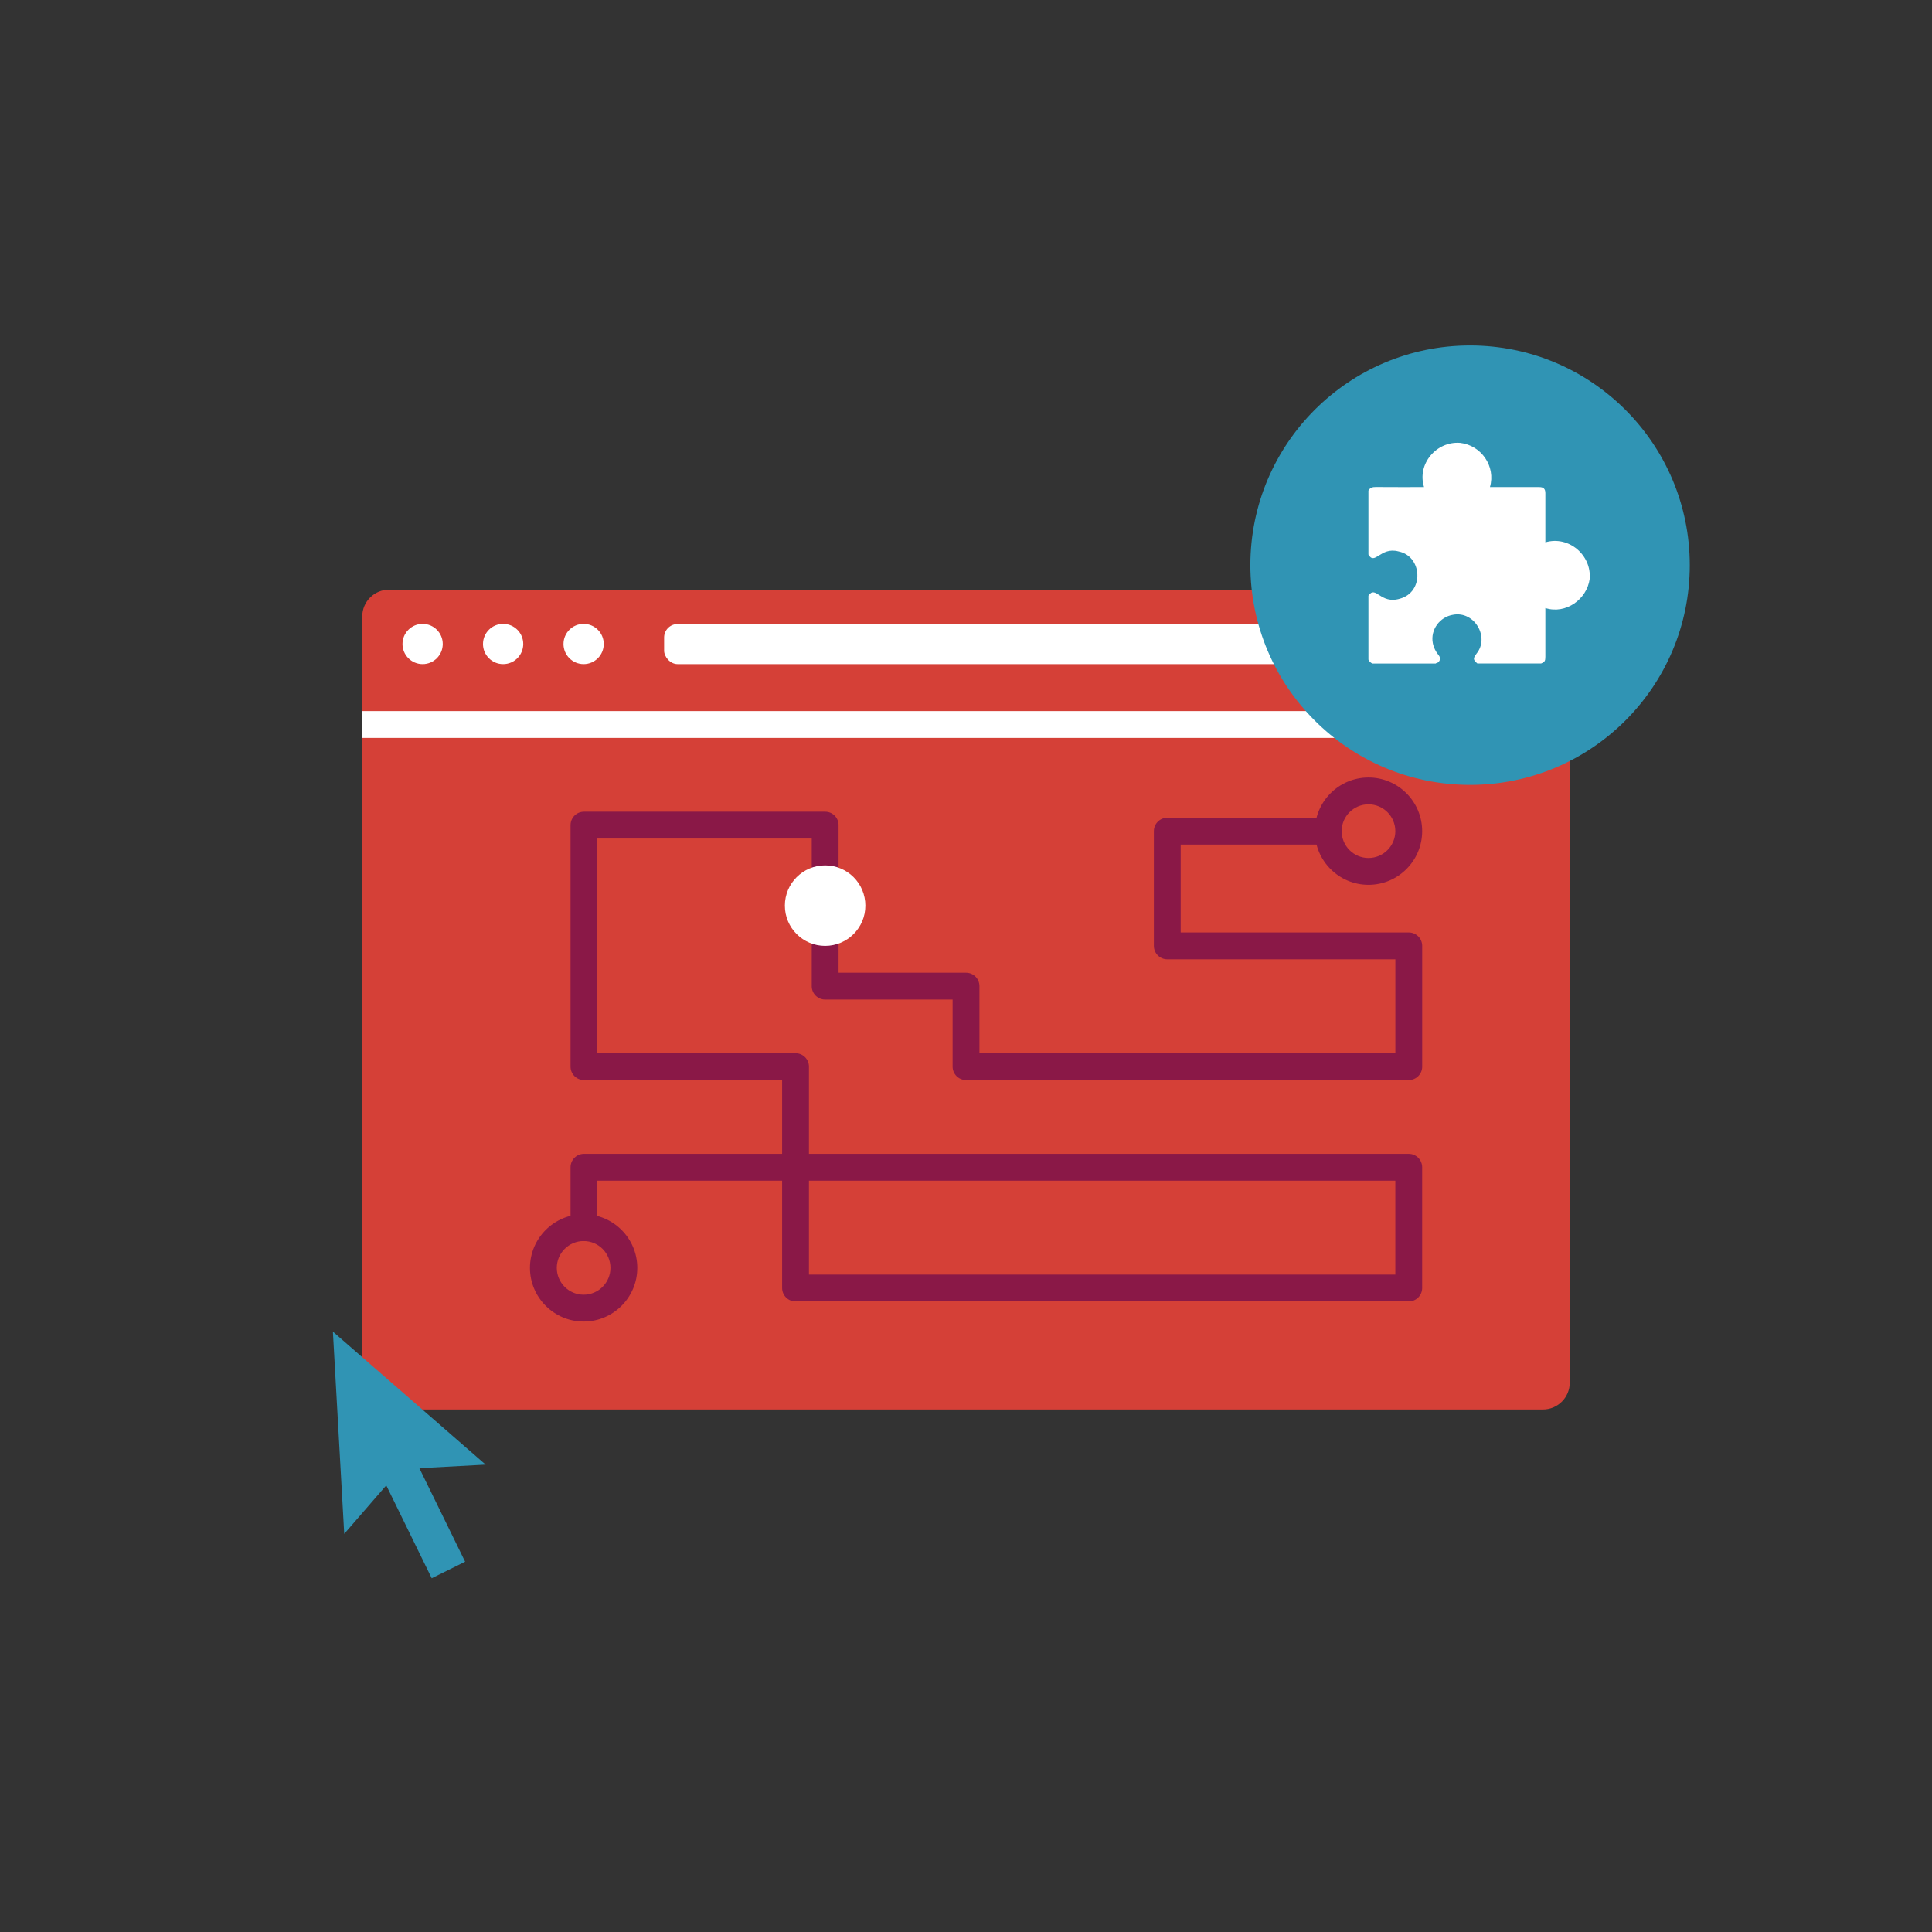
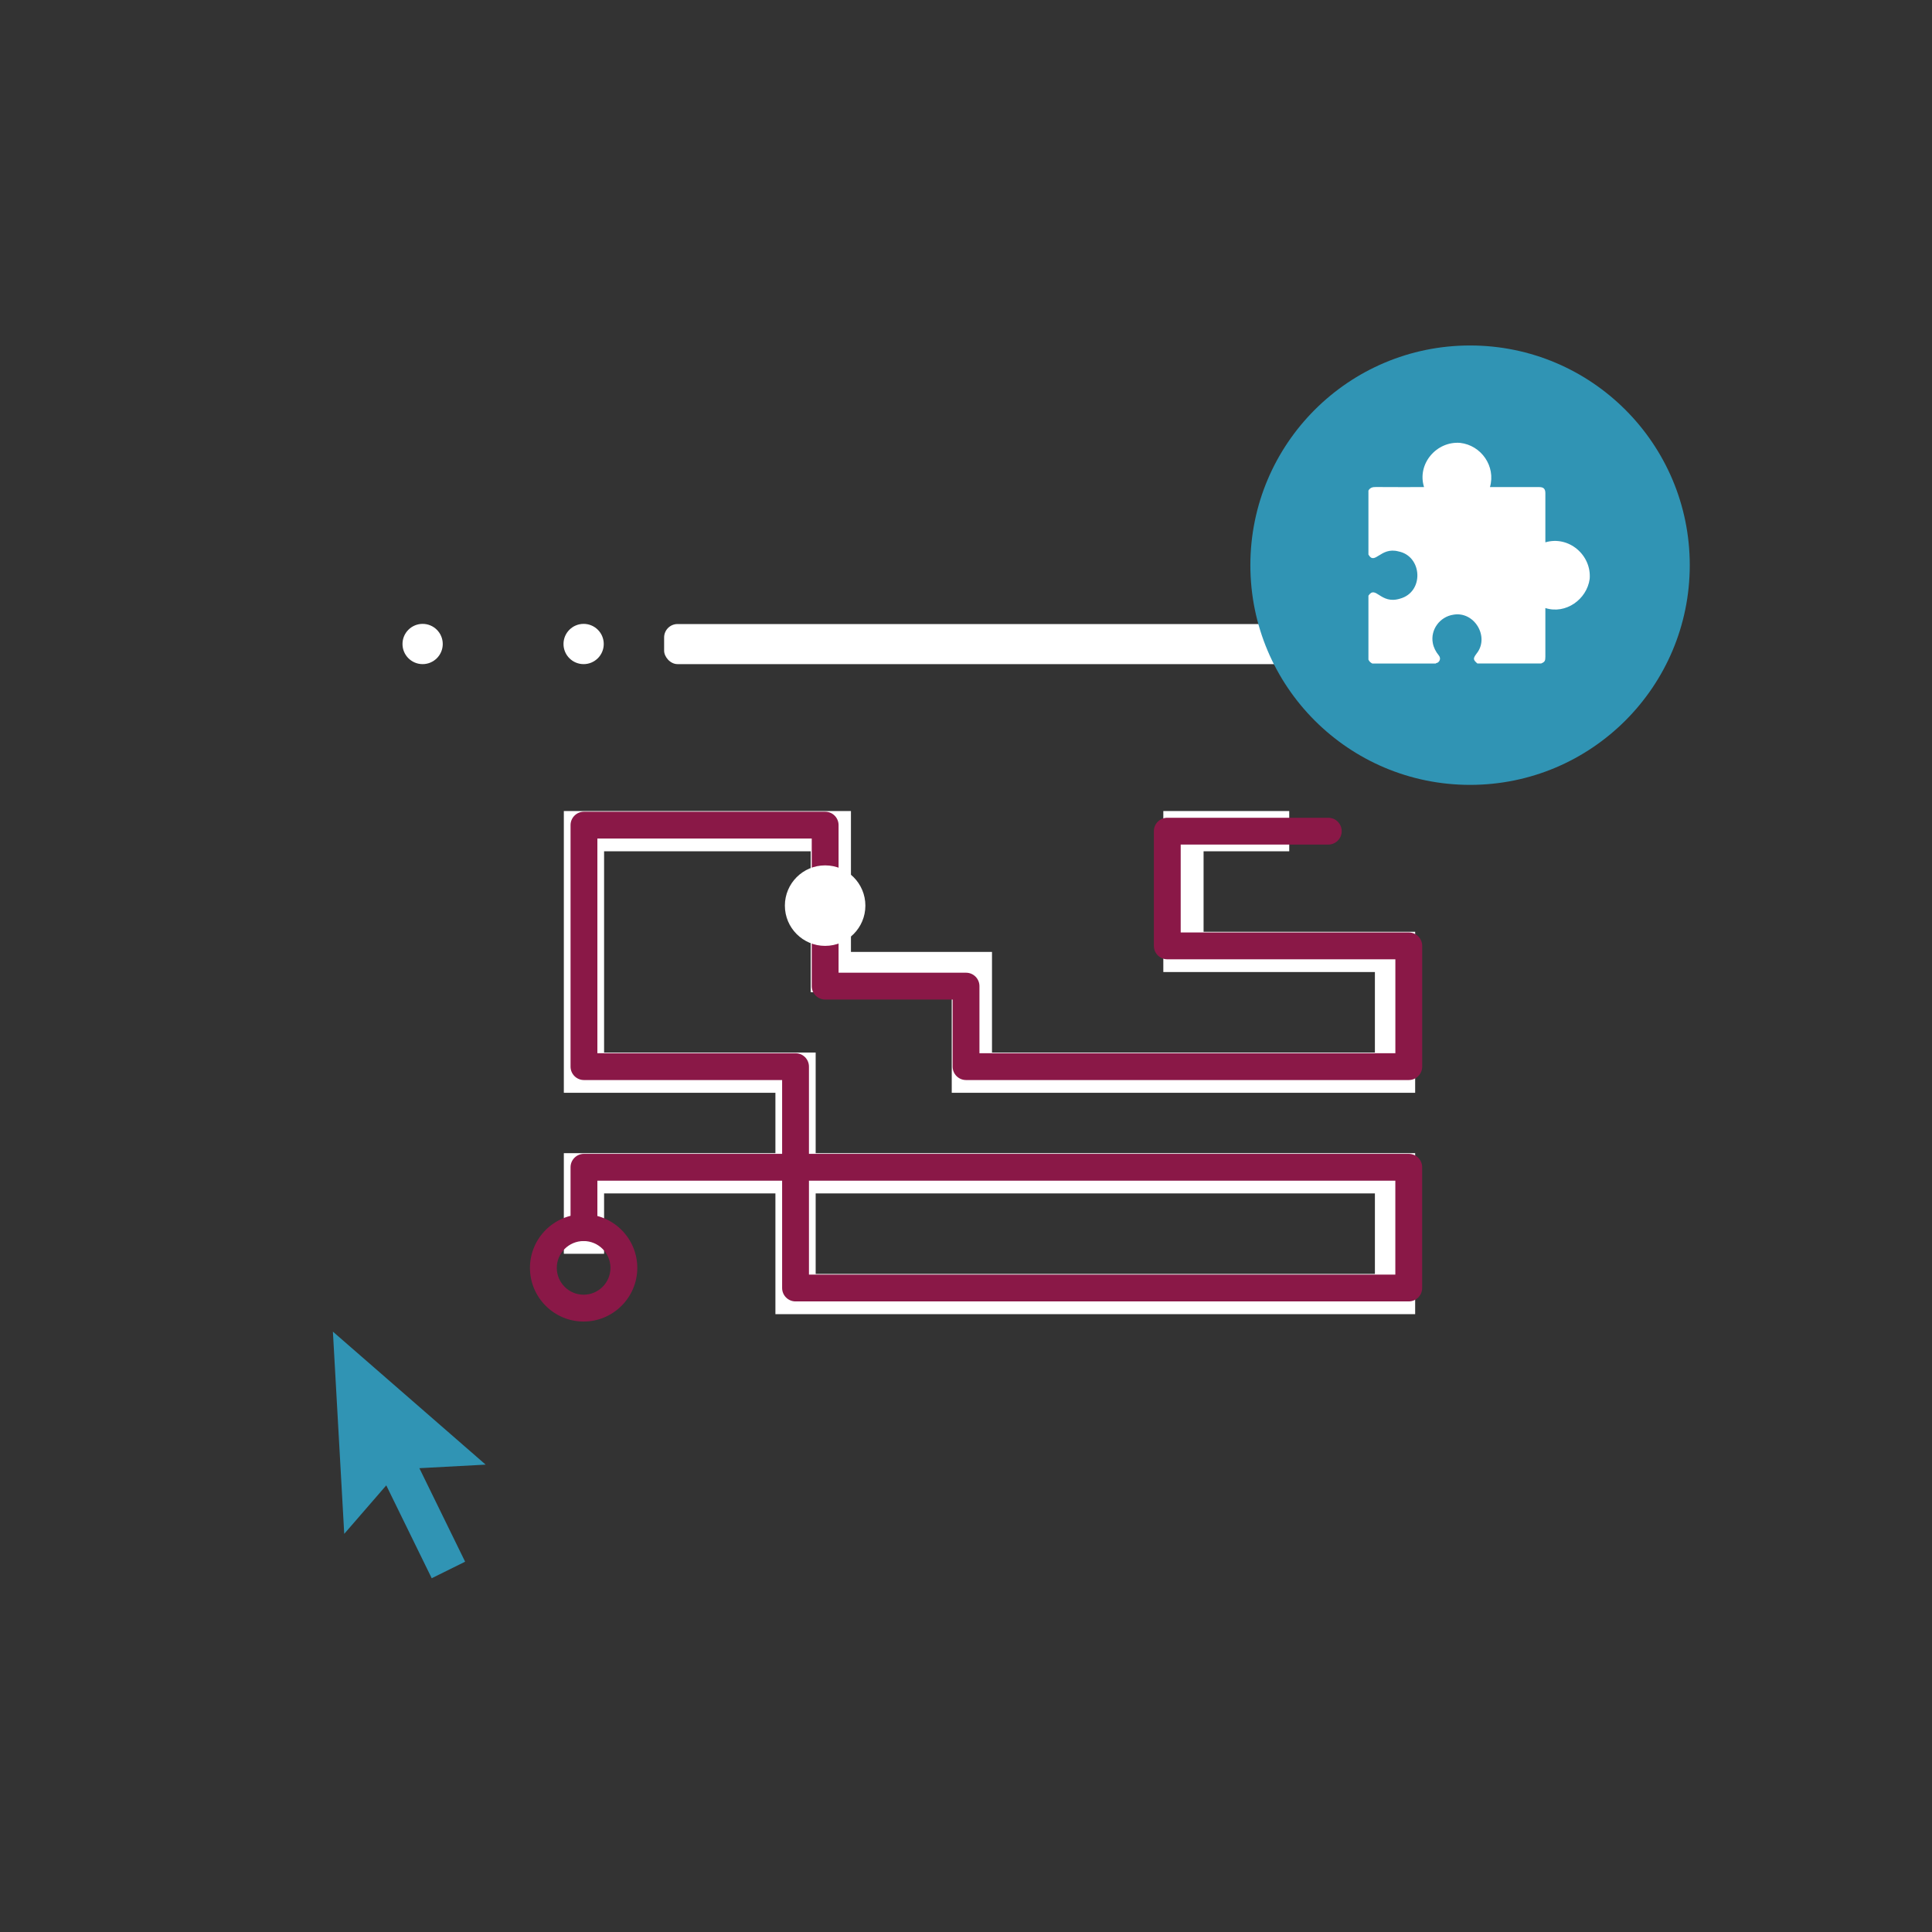
<svg xmlns="http://www.w3.org/2000/svg" id="Foreground" viewBox="0 0 576 576">
  <rect x="0" y="0" width="576" height="576" fill="#333333" stroke="none" />
  <defs>
    <style>.cls-1{fill:#fff;}.cls-2{fill:#d54037;}.cls-3{fill:#8a1847;}.cls-4{fill:#3094b4;}</style>
  </defs>
  <path class="cls-1" d="M421.91,391.8H231.18v-36h-51.08v18h-12v-30h63.08v-18h-63.08v-84h85.6v42h42.05v30h114.16v-24h-63.08v-48h37.54v12h-25.54v24h63.08v48h-138.16v-30h-42.05v-42h-61.6v60h63.08v30h178.73v48Zm-178.73-12h166.73v-24H243.18v24Z" />
  <g>
-     <rect class="cls-2" x="108" y="175.8" width="360" height="244.42" rx="8" ry="8" />
    <g>
      <line class="cls-1" x1="108" y1="216" x2="468" y2="216" />
-       <rect class="cls-1" x="108" y="212" width="360" height="8" />
    </g>
    <rect class="cls-1" x="198" y="186.05" width="228" height="11.95" rx="4" ry="4" />
    <circle class="cls-1" cx="126" cy="192" r="6" />
-     <circle class="cls-1" cx="150" cy="192" r="6" />
    <circle class="cls-1" cx="174" cy="192" r="6" />
    <circle class="cls-1" cx="450" cy="192" r="6" />
  </g>
  <path class="cls-3" d="M420,388H237.18c-2.21,0-4-1.79-4-4v-32h-55.08v14c0,2.21-1.79,4-4,4s-4-1.79-4-4v-18c0-2.21,1.79-4,4-4h59.08v-22h-59.08c-2.21,0-4-1.79-4-4v-72c0-2.21,1.79-4,4-4h71.91c2.21,0,4,1.79,4,4v44h38c2.21,0,4,1.79,4,4v20h124v-28h-68c-2.21,0-4-1.79-4-4v-34.2c0-2.21,1.79-4,4-4h48c2.21,0,4,1.79,4,4s-1.79,4-4,4h-44v26.2h68c2.21,0,4,1.79,4,4v36c0,2.21-1.79,4-4,4h-132c-2.21,0-4-1.79-4-4v-20h-38c-2.21,0-4-1.79-4-4v-44h-63.91v64h59.08c2.21,0,4,1.79,4,4v26h178.82c2.21,0,4,1.79,4,4v36c0,2.21-1.79,4-4,4Zm-178.82-8h174.82v-28H241.18v28Z" />
  <path class="cls-3" d="M174,394c-8.82,0-16-7.18-16-16s7.18-16,16-16,16,7.18,16,16-7.18,16-16,16Zm0-24c-4.41,0-8,3.59-8,8s3.59,8,8,8,8-3.59,8-8-3.59-8-8-8Z" />
-   <path class="cls-3" d="M408,263.8c-8.82,0-16-7.18-16-16s7.18-16,16-16,16,7.18,16,16-7.18,16-16,16Zm0-24c-4.41,0-8,3.59-8,8s3.59,8,8,8,8-3.59,8-8-3.59-8-8-8Z" />
  <circle class="cls-1" cx="246" cy="270" r="12" />
  <polygon class="cls-4" points="144.79 436.66 99.25 397.01 102.63 457.3 115.16 442.84 128.71 470.53 138.67 465.6 125.03 437.72 144.79 436.66" />
  <circle class="cls-4" cx="438.28" cy="168.5" r="65.5" />
  <g id="zIzHMm.tif">
    <path class="cls-1" d="M459.47,197.81h-19.01c-1.31-1.14-1.33-1.47-.25-2.94,3.99-4.93-.63-12.75-6.94-11.6-4.05,.63-6.84,4.49-6.1,8.44,.26,1.38,.87,2.56,1.75,3.64,.61,.74,.5,1.58-.19,2.14-.21,.17-.51,.12-.69,.33h-18.9c-.52-.25-.91-.63-1.16-1.16v-19.07c2.2-3.26,3.56,2.69,9.39,.9,7.3-1.97,6.71-12.71-.46-14.1-5.35-1.42-7.01,4.29-8.93,.94,0-6.36,0-12.72,0-19.07,.48-.87,1.23-1.07,2.19-1.06,4.8,.04,9.59,.02,14.39,.02-2.16-6.89,3.7-13.75,10.78-13.18,6.28,.72,10.66,6.99,8.87,13.18,4.91,0,9.8,0,14.7,0,1.29,0,1.82,.53,1.82,1.82,0,4.89,0,9.76,0,14.65,6.96-2.07,13.82,3.8,13.21,10.93-.85,6.1-7.15,10.6-13.21,8.66,0,4.85,0,9.69,0,14.54,0,1.24-.19,1.54-1.28,2Z" />
  </g>
</svg>